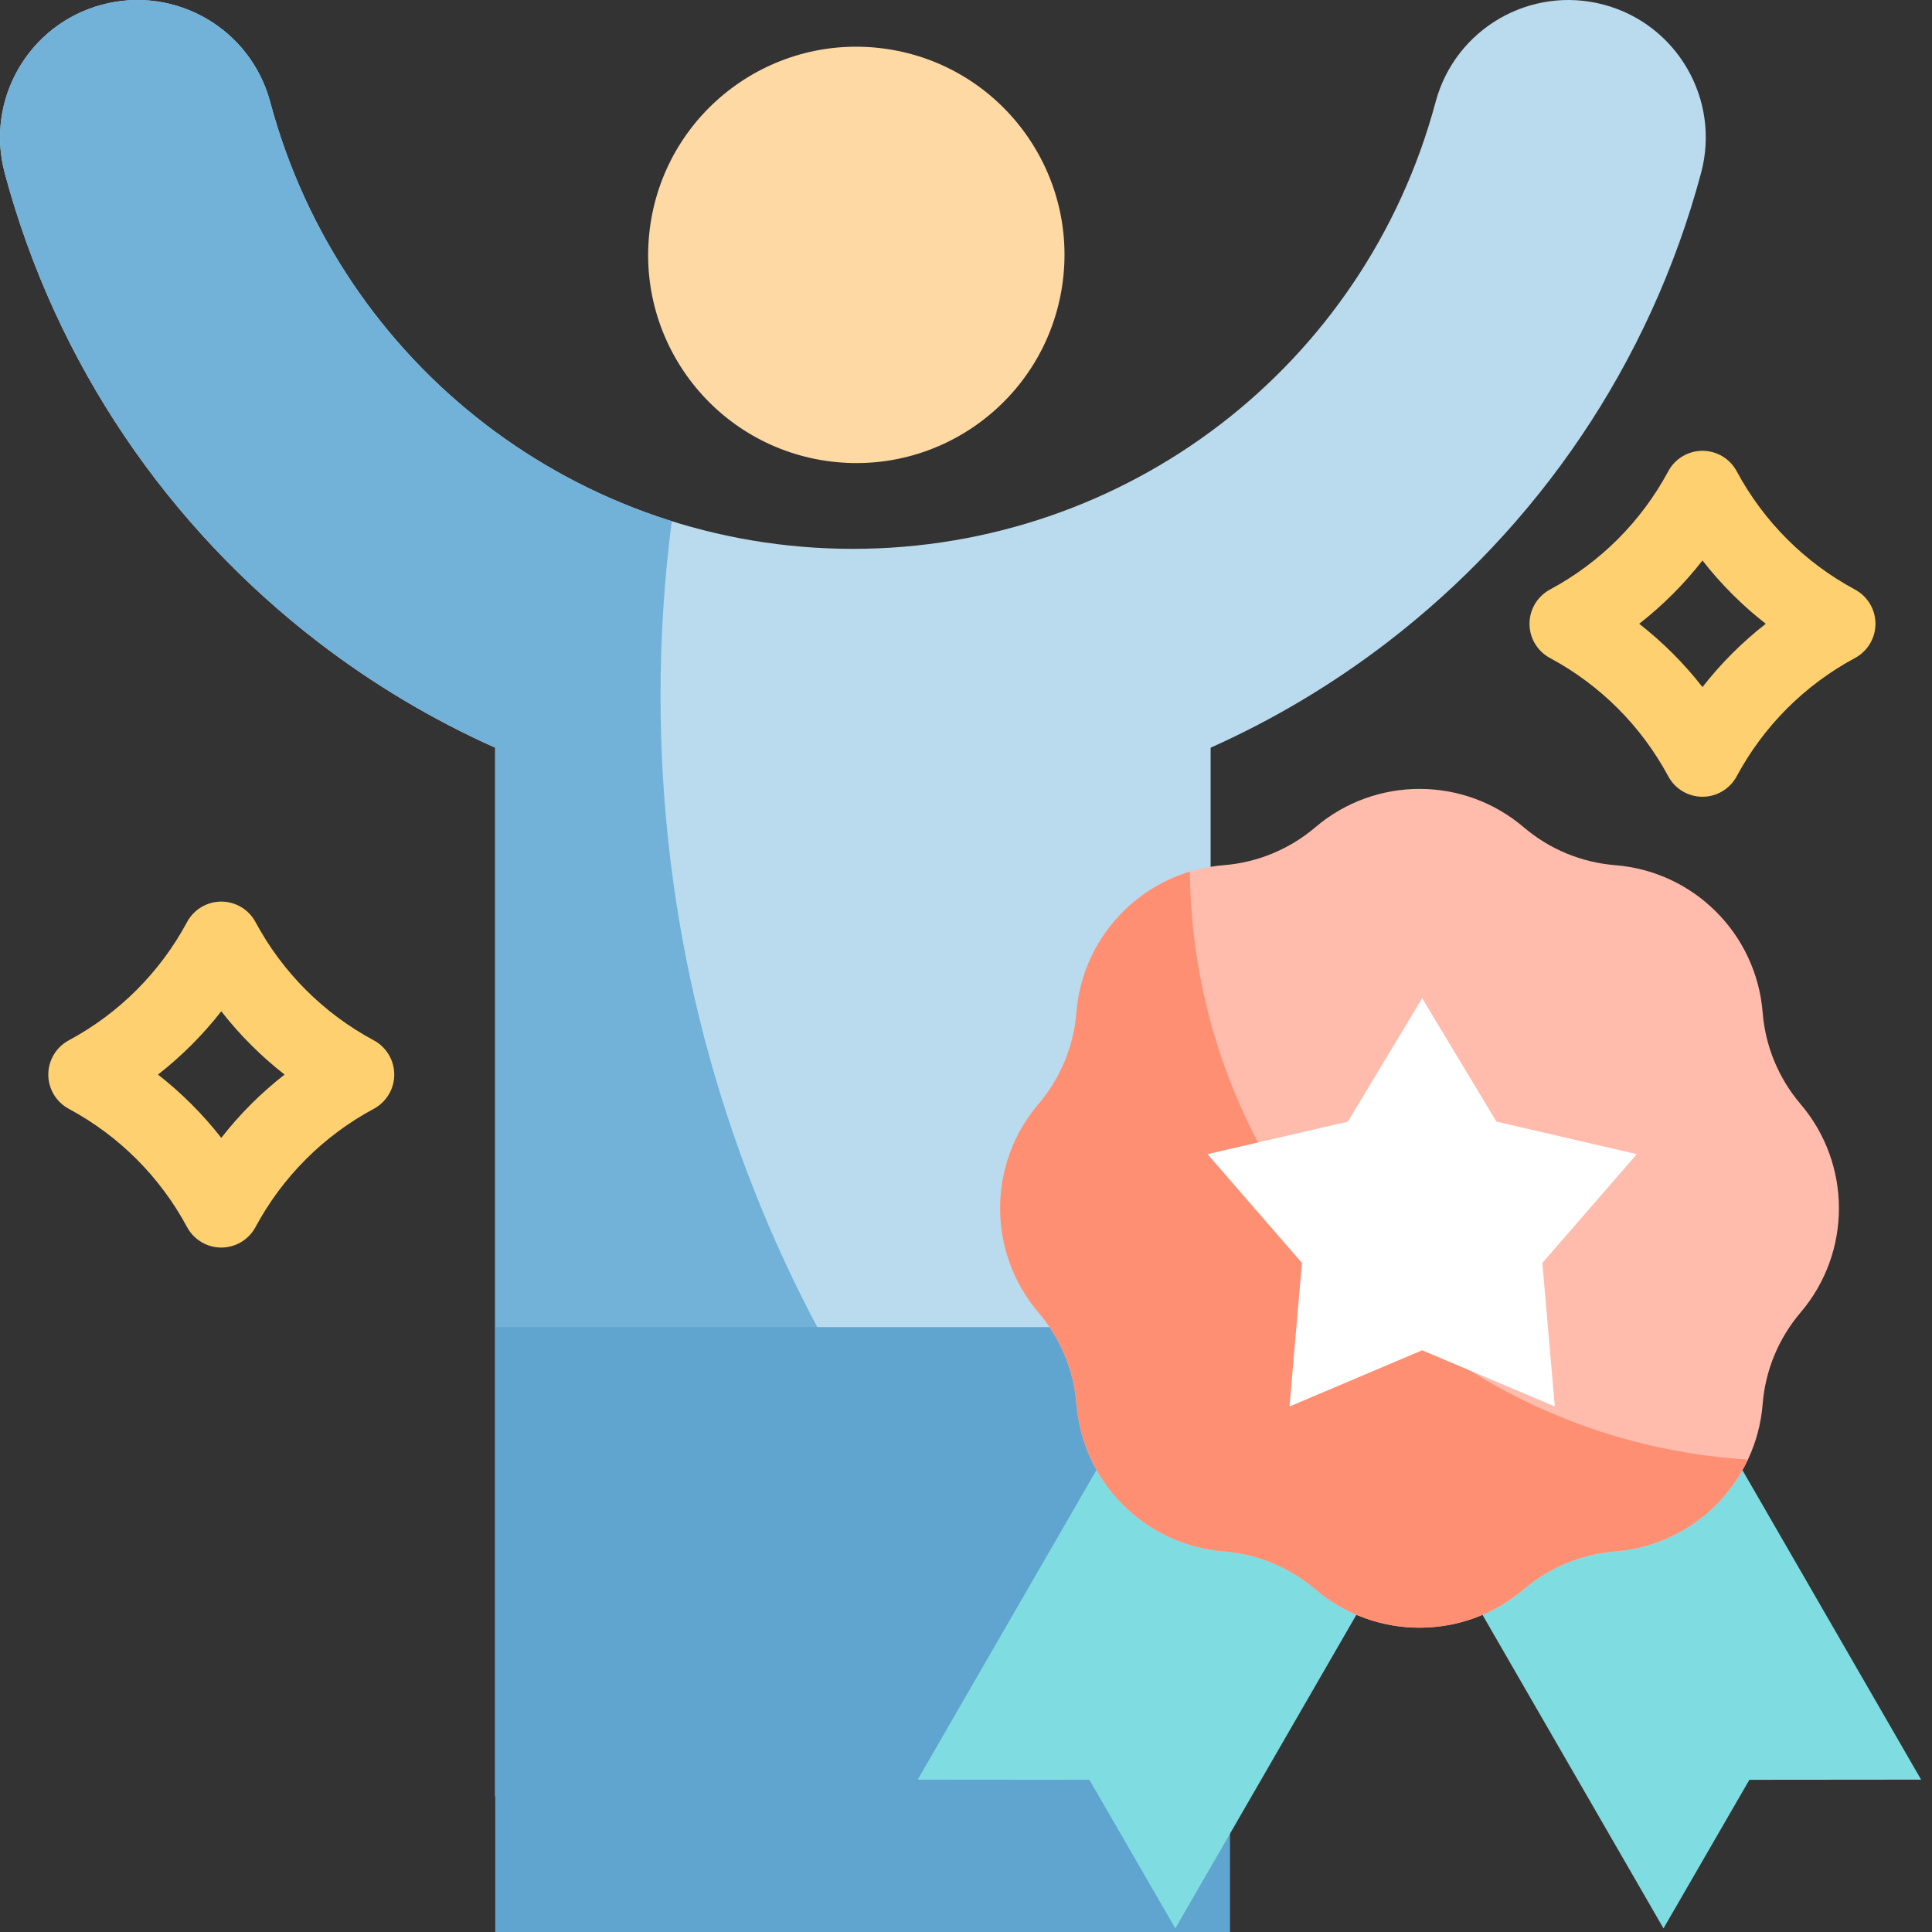
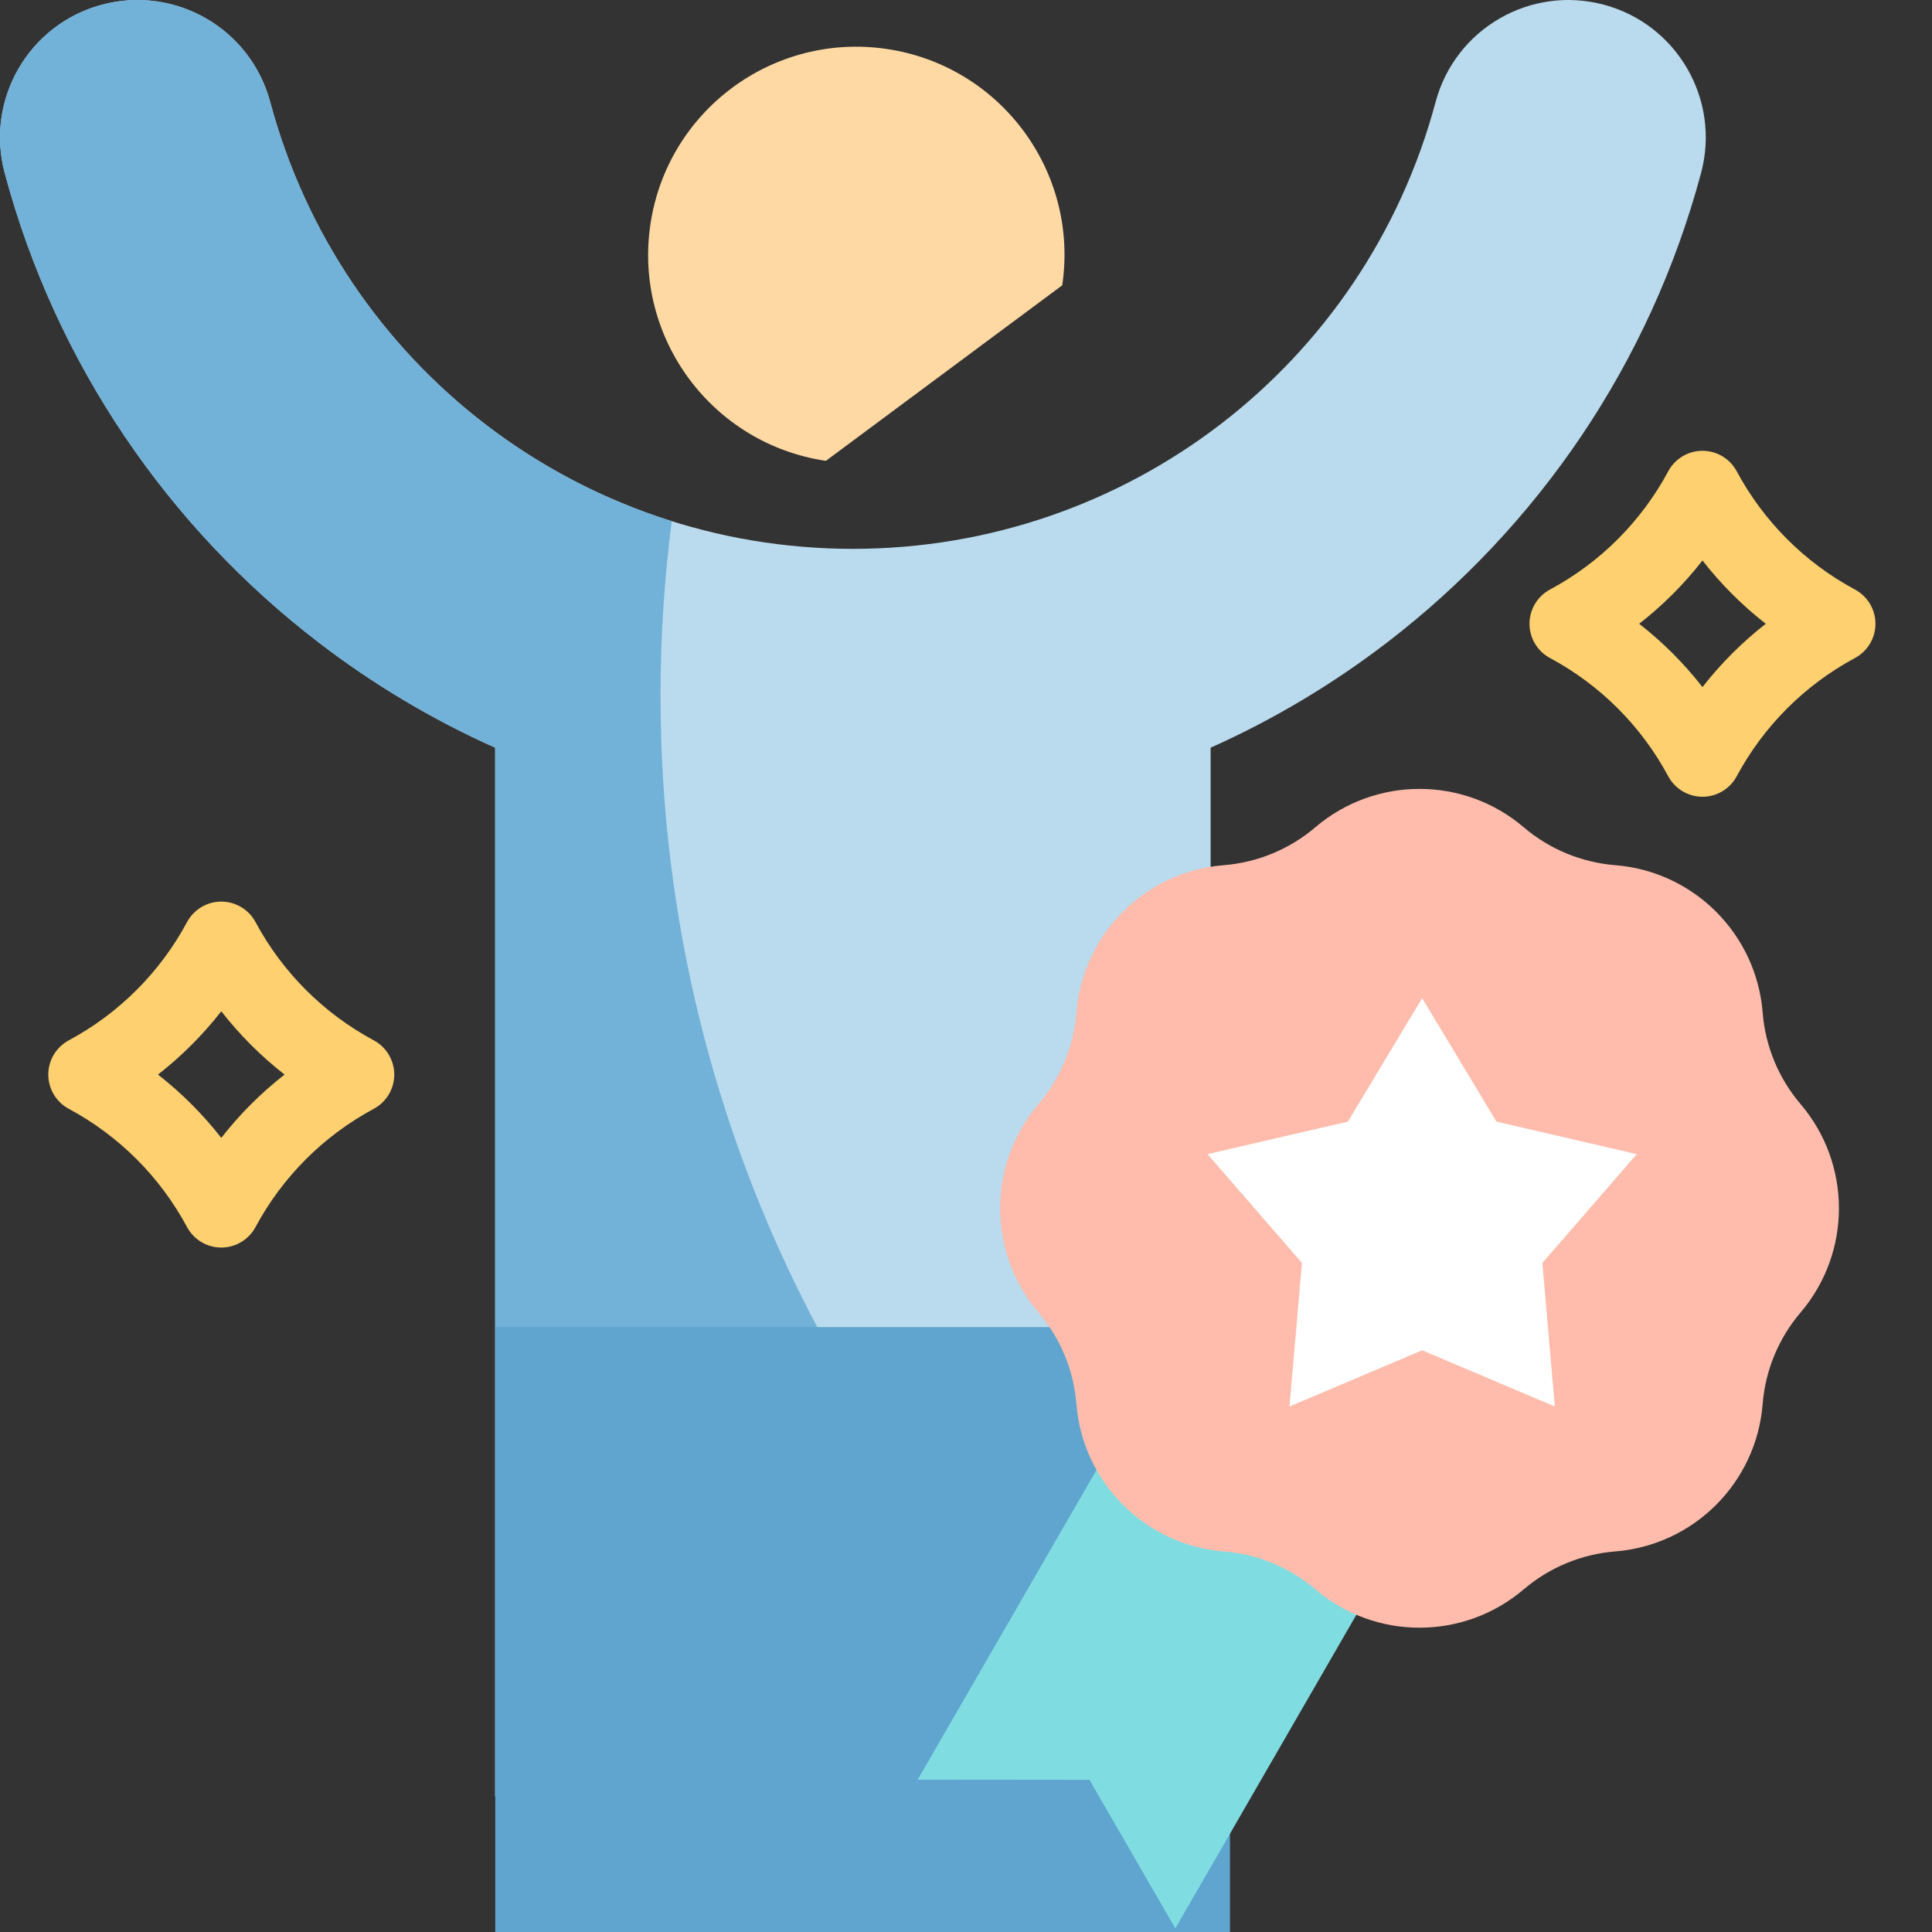
<svg xmlns="http://www.w3.org/2000/svg" width="120" height="120" viewBox="0 0 120 120" fill="none">
  <rect x="0" y="0" width="120" height="120" fill="#333333" stroke="none" />
  <g clip-path="url(#clip0_3045_22285)">
    <path d="M13.744 77.488C12.856 77.488 12.04 77 11.619 76.218C9.938 73.091 7.396 70.55 4.27 68.869C3.488 68.448 3 67.632 3 66.744C3 65.856 3.488 65.04 4.27 64.619C7.397 62.938 9.938 60.397 11.619 57.27C12.04 56.488 12.856 56 13.744 56C14.632 56 15.448 56.488 15.869 57.27C17.55 60.397 20.091 62.938 23.218 64.619C24 65.039 24.488 65.856 24.488 66.744C24.488 67.632 24 68.448 23.218 68.869C20.091 70.55 17.55 73.091 15.869 76.217C15.448 76.999 14.632 77.488 13.744 77.488ZM9.813 66.744C11.279 67.889 12.598 69.208 13.744 70.675C14.889 69.208 16.208 67.889 17.675 66.744C16.208 65.598 14.889 64.28 13.744 62.813C12.598 64.28 11.28 65.599 9.813 66.744Z" fill="#FED06F" />
    <path d="M105.744 49.488C104.856 49.488 104.04 49 103.619 48.218C101.938 45.091 99.397 42.55 96.27 40.869C95.488 40.448 95 39.632 95 38.744C95 37.855 95.488 37.04 96.27 36.619C99.397 34.938 101.938 32.397 103.619 29.27C104.04 28.488 104.856 28 105.744 28C106.632 28 107.448 28.488 107.869 29.27C109.55 32.397 112.091 34.938 115.218 36.619C116 37.039 116.488 37.855 116.488 38.744C116.488 39.632 116 40.448 115.218 40.869C112.091 42.55 109.55 45.091 107.869 48.217C107.448 49 106.632 49.488 105.744 49.488ZM101.813 38.744C103.28 39.889 104.599 41.208 105.744 42.675C106.889 41.208 108.208 39.889 109.675 38.744C108.208 37.599 106.889 36.28 105.744 34.813C104.599 36.28 103.28 37.599 101.813 38.744Z" fill="#FED06F" />
    <path fill-rule="evenodd" clip-rule="evenodd" d="M30.756 46.441C26.85 44.694 23.172 42.497 19.794 39.905C10.492 32.767 3.484 22.657 0.291 10.74C-0.925 6.186 1.78 1.508 6.334 0.291C10.887 -0.925 15.565 1.78 16.782 6.334C18.978 14.53 23.779 21.469 30.142 26.352C36.518 31.244 44.476 34.09 52.975 34.09C61.474 34.09 69.432 31.244 75.807 26.352C82.171 21.469 86.971 14.53 89.168 6.334C90.384 1.78 95.062 -0.925 99.616 0.291C104.17 1.508 106.875 6.186 105.658 10.74C102.465 22.656 95.458 32.767 86.156 39.905C82.778 42.496 79.1 44.694 75.194 46.441V111.58H30.756V46.441Z" fill="#BADAED" />
-     <path d="M65.978 17.72C67.021 10.656 62.14 4.084 55.075 3.041C48.011 1.998 41.439 6.88 40.397 13.944C39.354 21.008 44.235 27.58 51.299 28.623C58.363 29.665 64.935 24.784 65.978 17.72Z" fill="#FFD9A4" />
+     <path d="M65.978 17.72C67.021 10.656 62.14 4.084 55.075 3.041C48.011 1.998 41.439 6.88 40.397 13.944C39.354 21.008 44.235 27.58 51.299 28.623Z" fill="#FFD9A4" />
    <path fill-rule="evenodd" clip-rule="evenodd" d="M30.756 46.441C26.85 44.694 23.172 42.497 19.794 39.905C10.492 32.767 3.484 22.657 0.291 10.74C-0.925 6.186 1.78 1.508 6.334 0.291C10.887 -0.925 15.565 1.78 16.782 6.334C18.978 14.53 23.779 21.469 30.142 26.352C33.594 29 37.509 31.048 41.723 32.371C41.265 35.919 41.026 39.536 41.026 43.21C41.026 70.907 54.474 95.459 75.194 110.705V111.58H30.756V46.441Z" fill="#72B1D8" />
    <path fill-rule="evenodd" clip-rule="evenodd" d="M30.761 82.43L30.761 146.629C30.761 152.785 36.251 157.822 42.471 157.822C48.69 157.822 53.779 152.785 53.779 146.629C53.779 152.785 58.868 157.822 65.088 157.822C71.308 157.822 76.397 152.785 76.397 146.629V82.43H30.761Z" fill="#5FA5CF" />
-     <path d="M107.891 90.734L91.89 99.972L103.323 119.775L108.657 110.547L119.324 110.537L107.891 90.734Z" fill="#7FDDE2" />
    <path d="M68.433 90.734L84.434 99.972L73.001 119.775L67.667 110.547L57 110.537L68.433 90.734Z" fill="#7FDDE2" />
    <path d="M109.482 87.205C109.092 92.091 105.212 95.972 100.325 96.362C98.231 96.529 96.243 97.352 94.644 98.715C90.913 101.894 85.426 101.894 81.695 98.715C80.096 97.352 78.108 96.529 76.014 96.362C71.128 95.972 67.248 92.091 66.858 87.205C66.691 85.111 65.867 83.123 64.505 81.524C61.325 77.793 61.325 72.306 64.505 68.575C65.867 66.976 66.691 64.988 66.858 62.894C67.248 58.008 71.128 54.128 76.014 53.738C78.108 53.57 80.096 52.747 81.695 51.385C85.426 48.205 90.914 48.205 94.644 51.385C96.243 52.747 98.231 53.571 100.325 53.738C105.211 54.127 109.092 58.008 109.482 62.894C109.649 64.988 110.472 66.976 111.835 68.575C115.014 72.306 115.014 77.793 111.835 81.524C110.472 83.123 109.649 85.111 109.482 87.205Z" fill="#FFBCAC" />
-     <path d="M73.903 54.137C70.048 55.308 67.189 58.735 66.858 62.892C66.69 64.986 65.867 66.974 64.504 68.573C61.325 72.304 61.325 77.792 64.504 81.522C65.867 83.121 66.691 85.109 66.858 87.203C67.248 92.089 71.128 95.97 76.014 96.36C78.109 96.527 80.096 97.35 81.695 98.713C85.426 101.892 90.914 101.892 94.645 98.713C96.244 97.35 98.231 96.527 100.325 96.36C103.984 96.068 107.078 93.819 108.566 90.657C89.344 89.476 74.097 73.61 73.903 54.137Z" fill="#FF8F73" />
    <path d="M88.332 83.869L80.093 87.359L80.866 78.444L75 71.686L83.718 69.667L88.332 62L92.947 69.667L101.664 71.686L95.798 78.444L96.572 87.359L88.332 83.869Z" fill="white" />
  </g>
  <defs>
    <clipPath id="clip0_3045_22285">
      <rect width="120" height="120" fill="white" />
    </clipPath>
  </defs>
</svg>